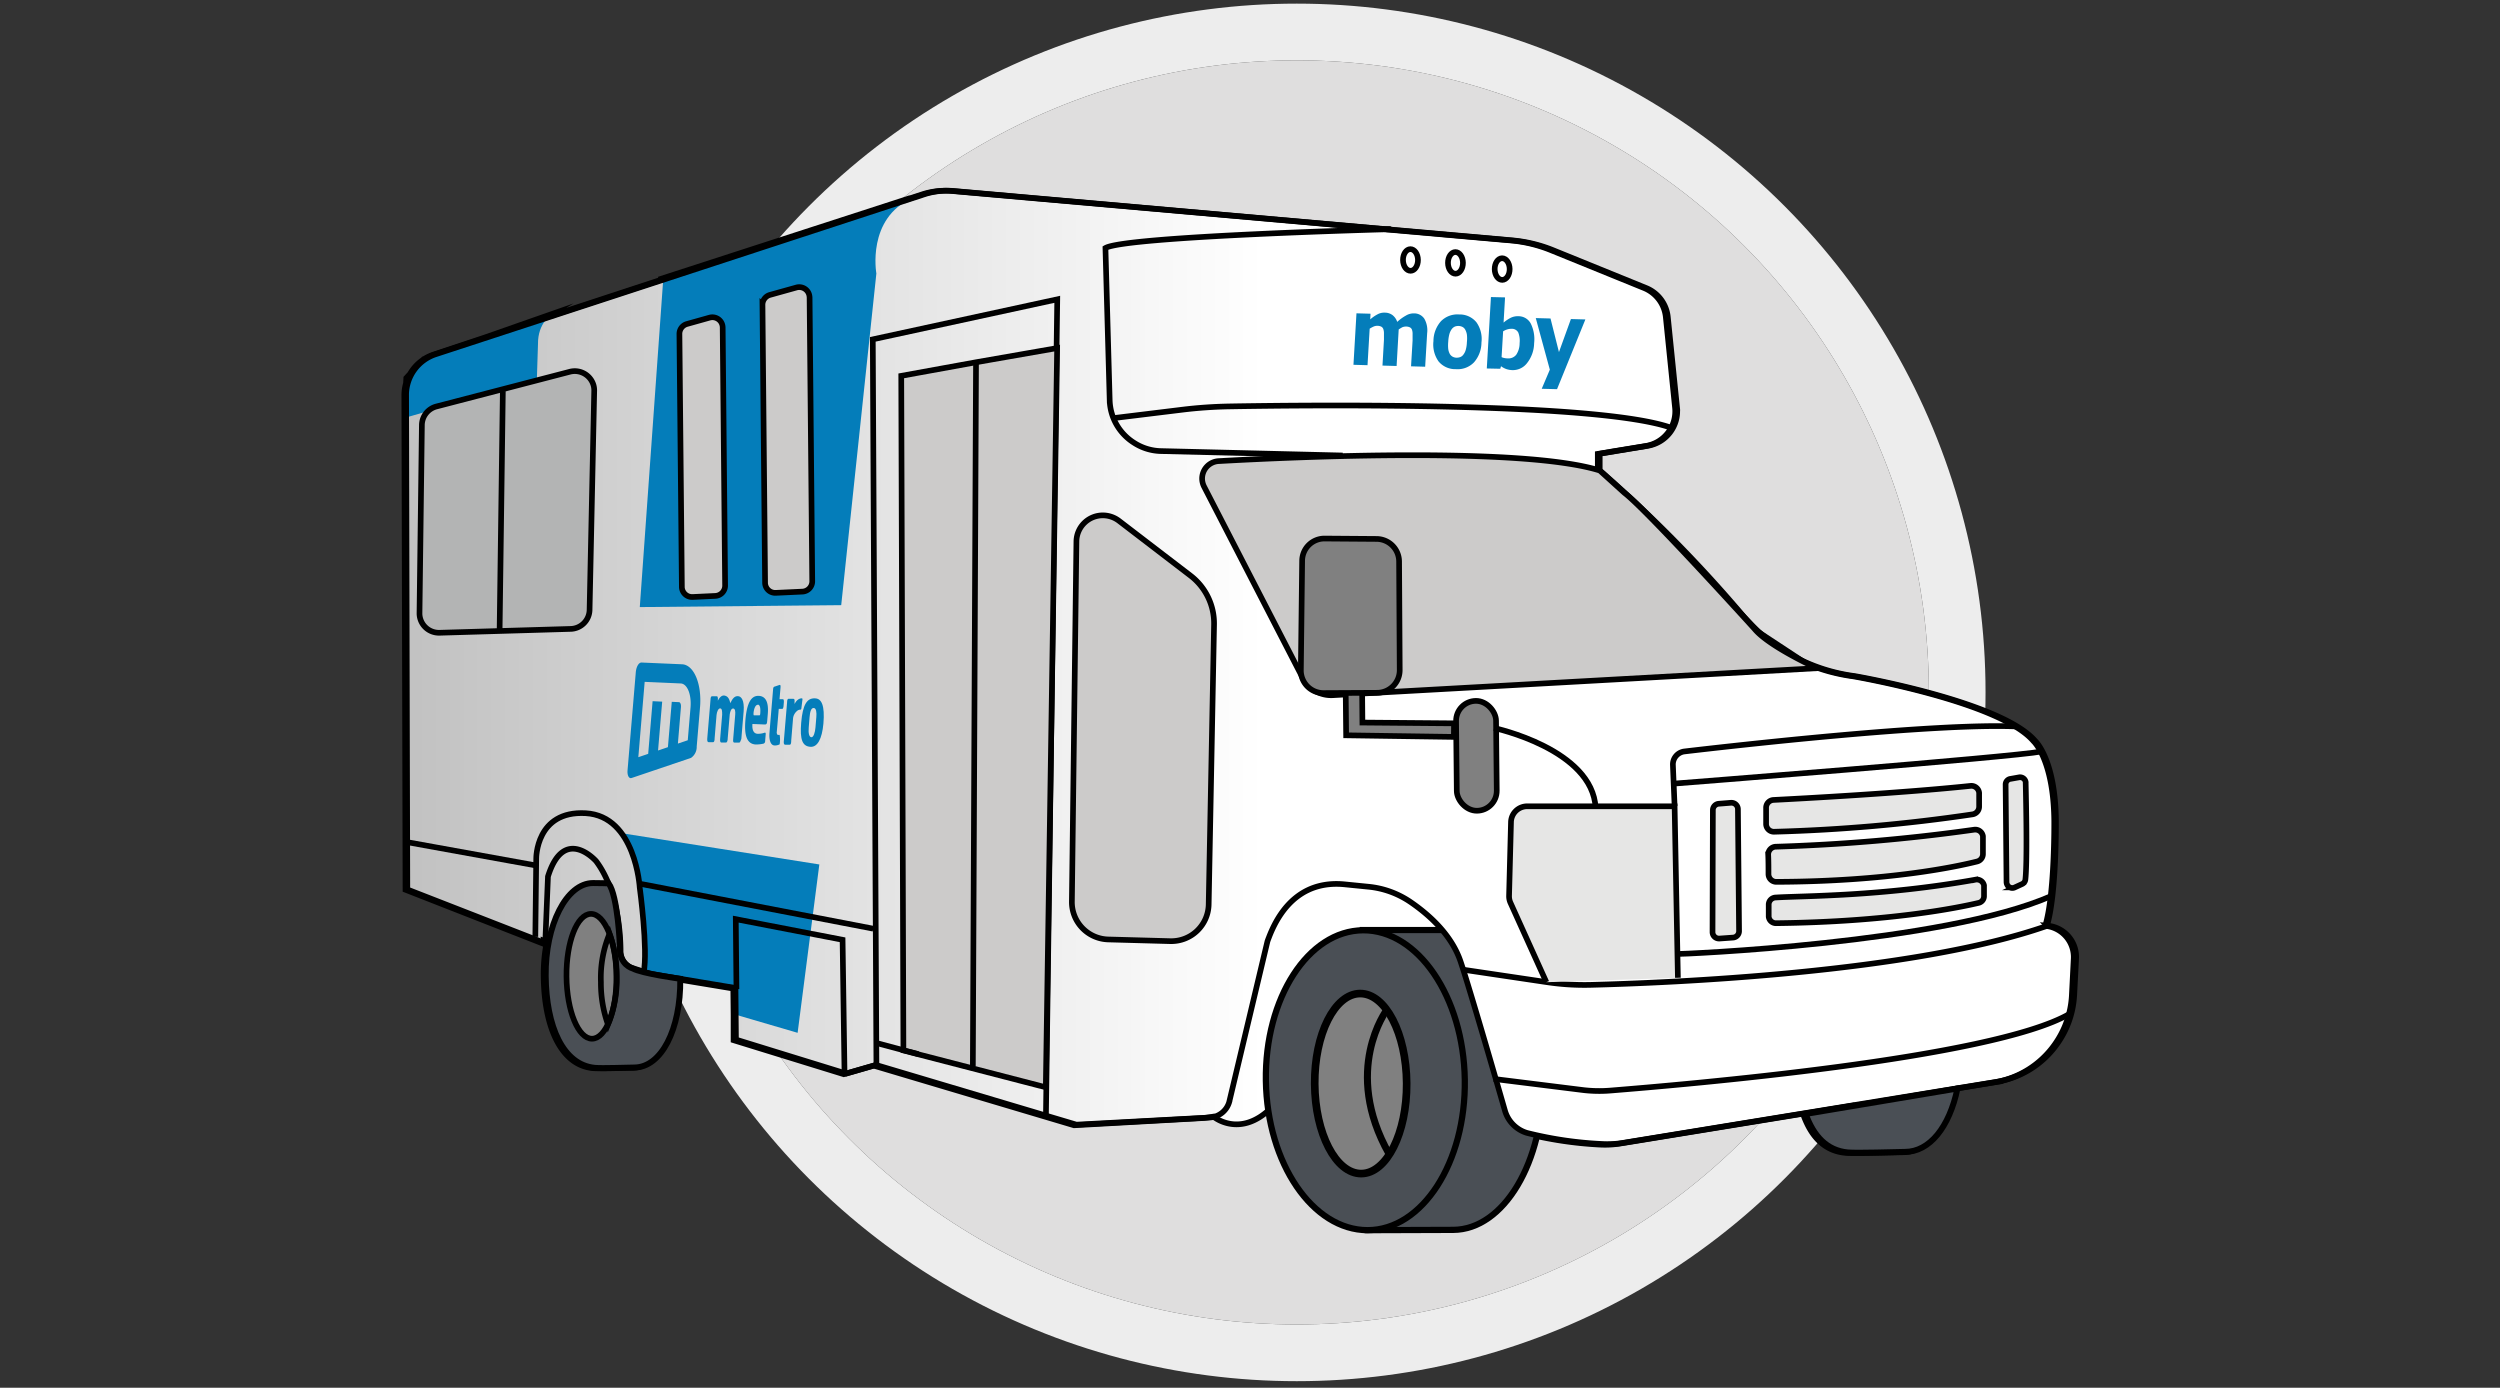
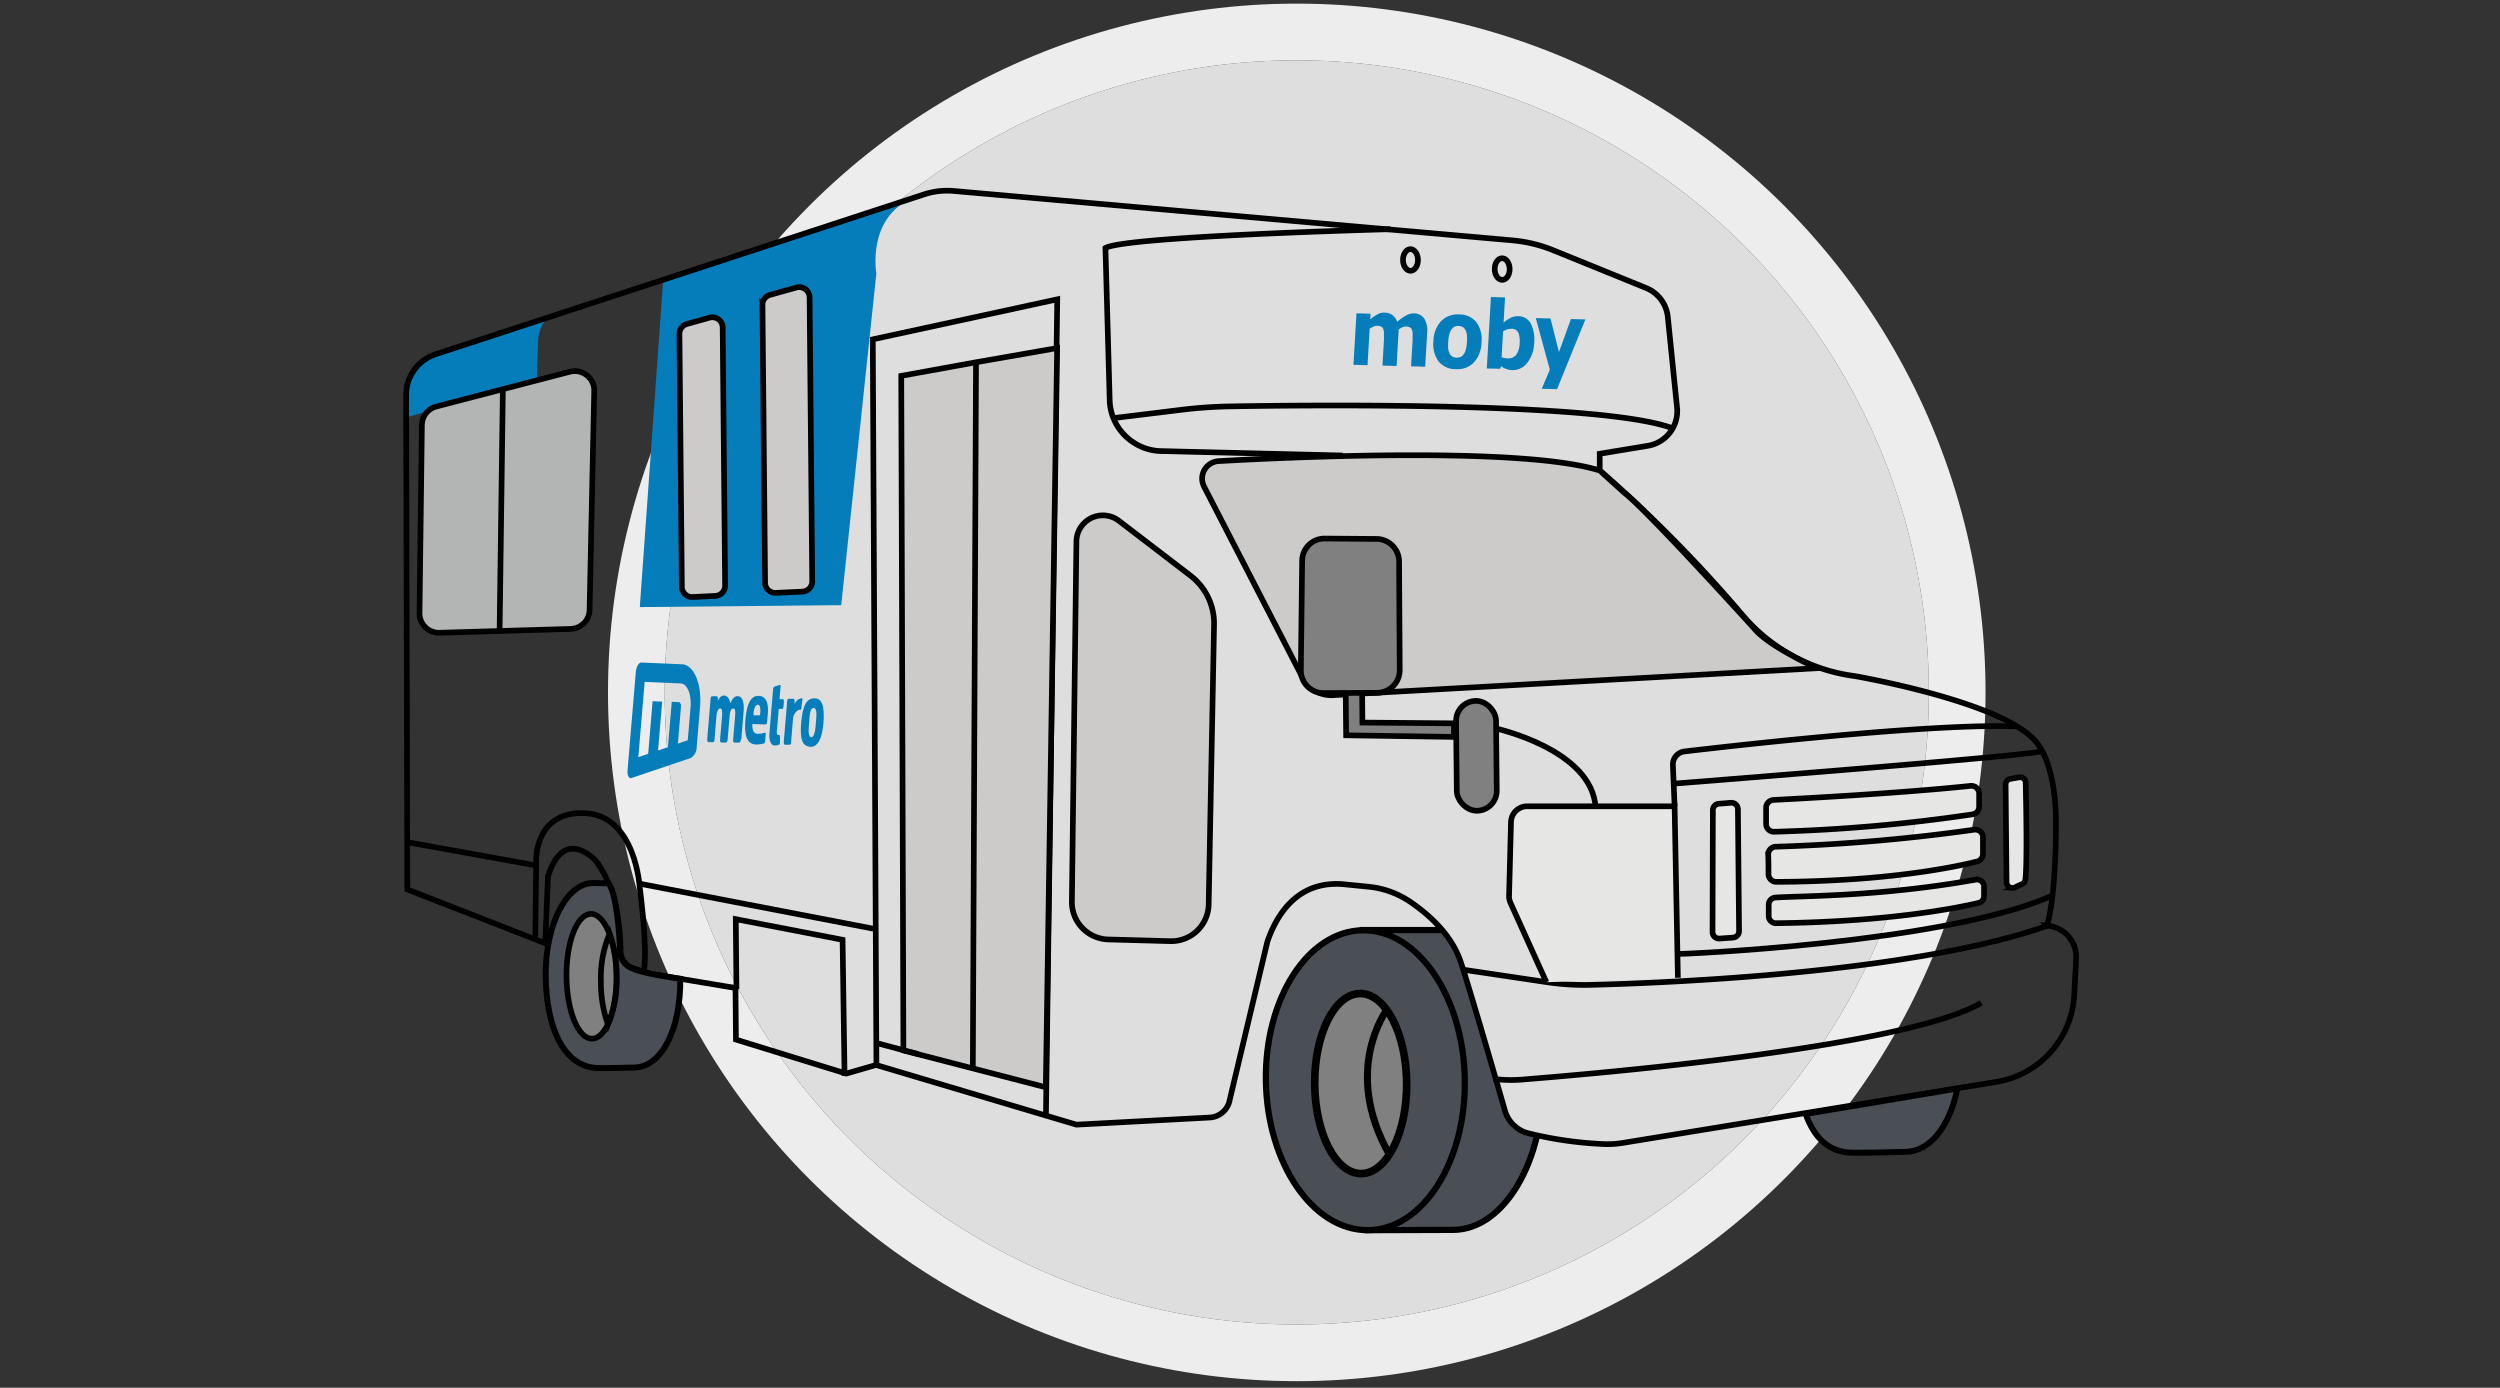
<svg xmlns="http://www.w3.org/2000/svg" id="Layer_1" data-name="Layer 1" viewBox="0 0 441 244.8">
  <rect x="0" y="0" width="441" height="244.8" fill="#333333" stroke="none" />
  <defs>
    <style>.cls-1,.cls-10,.cls-16,.cls-3{fill:none;}.cls-2{fill:#dfdede;}.cls-3{stroke:#ededed;stroke-width:10px;}.cls-10,.cls-11,.cls-12,.cls-13,.cls-14,.cls-15,.cls-16,.cls-17,.cls-4,.cls-7,.cls-8,.cls-9{stroke:#000;}.cls-10,.cls-11,.cls-12,.cls-13,.cls-14,.cls-17,.cls-4,.cls-7,.cls-9{stroke-miterlimit:10;}.cls-4{fill:url(#linear-gradient);}.cls-5{fill:#047dba;}.cls-6{clip-path:url(#clip-path);}.cls-17,.cls-7{fill:#4a4f55;}.cls-7{stroke-width:1.1px;}.cls-14,.cls-15,.cls-8,.cls-9{fill:gray;}.cls-8{stroke-miterlimit:10;stroke-width:1.35px;}.cls-9{stroke-width:1.24px;}.cls-11{fill:#cccbca;}.cls-12{fill:#b3b4b4;}.cls-13{fill:#e6e6e5;}.cls-15,.cls-16{stroke-miterlimit:10;}.cls-17{stroke-width:1.05px;}</style>
    <linearGradient id="linear-gradient" x1="-1066.12" y1="689.92" x2="-1067.12" y2="689.92" gradientTransform="matrix(294.61, 0, 0, -173.83, 314452.12, 120050.69)" gradientUnits="userSpaceOnUse">
      <stop offset="0.47" stop-color="#fff" />
      <stop offset="1" stop-color="#bfbfbf" />
    </linearGradient>
    <clipPath id="clip-path">
      <path class="cls-1" d="M211.45,197.19a3.81,3.81,0,0,0,3.41-2.72l6.75-28.35.24-.68a14.85,14.85,0,0,1,15.38-9.4l4.2.42a15.87,15.87,0,0,1,7.31,2.63c3.21,2.16,7.43,5.8,9,10.79.11.32.21.67.33,1,2.17,6.9,5.83,19.52,7.4,25a5.78,5.78,0,0,0,3.89,4,67.4,67.4,0,0,0,13.1,2,17.46,17.46,0,0,0,3.82-.19l.24,24.92-75.71.73Z" />
    </clipPath>
  </defs>
  <g id="Component_35_5" data-name="Component 35 5">
    <g id="Ellipse_419" data-name="Ellipse 419">
      <circle class="cls-2" cx="228.75" cy="122.14" r="111.5" />
      <circle class="cls-3" cx="228.75" cy="122.14" r="116.5" />
    </g>
  </g>
  <g id="Group_346" data-name="Group 346">
-     <path id="Path_1128" data-name="Path 1128" class="cls-4" d="M360.78,163.32h0c1.71-5.6,1.59-18.52,1.59-18.52-.1-10.86-3.66-14.06-3.66-14.06-5.94-7-31.83-11.44-31.83-11.44a31.73,31.73,0,0,1-8.32-2.29l-8.43-5.55L292.34,92.73C286.15,86.62,281.85,83,281.85,83l0-2.94,8.47-1.39a6.19,6.19,0,0,0,5.16-6.74l-1.63-16A6.21,6.21,0,0,0,290,50.8l-16.36-6.65a24.68,24.68,0,0,0-7.21-1.74l-21.51-1.9v-.07h-.6L167.9,33.69a13.22,13.22,0,0,0-5.23.6l-2.33.76.25-.12-44,14.26v.17L96.36,56a3.46,3.46,0,0,1,.6-.47l-11.42,4-9,3a7.71,7.71,0,0,0-1.65.76l-.15.06-.12.13a7.55,7.55,0,0,0-2.29,2.48l-.66.72-.05.93a7.51,7.51,0,0,0-.3,2l.21,87.34,24.34,9.53,0-.57.59.2a29,29,0,0,0-.56,6.1c.08,9,3.08,15.68,8.67,16.21,1.25.12,5.79-.05,7-.06,4.69-.05,8.14-6.62,8.07-15.59l9.71,1.61.05,4.7,0,4.41,19.44,6,5.27-1.52,35.35,10.53,22.34-1.25c.61,0,2.25-.28,2.25-.28s6.46,5.48,13.31-5.54c0,1-.06,2-.05,3a54,54,0,0,0,.36,6c.89,11.22,35.76,8.84,35.63-5a79.05,79.05,0,0,0-.78-8.68c.23.79.87,2.76,1.09,3.5h-.35l.2.15c.64,2.21,1.2,4.16,1.61,5.6a5.74,5.74,0,0,0,3.88,3.9,67.3,67.3,0,0,0,13.08,2,16.92,16.92,0,0,0,3.83-.19l41.32-6.74-9.1,1.6c1.4,3.94,3.75,6.44,7.41,6.79,1.54.15,8.57-.08,10.12-.1,4.25,0,7.67-4.44,9.14-11.17l7-1.15a16.3,16.3,0,0,0,10.72-6.71h0a16.39,16.39,0,0,0,3-8.56l.33-6.48A5.53,5.53,0,0,0,360.78,163.32Z" />
-     <path id="Path_1129" data-name="Path 1129" class="cls-5" d="M109.81,147l34.72,5.49-3.83,29.7L129.8,179l-.05-4.7-15.89-3.08-.5-11.31-2-10.27Z" />
    <g id="Group_344" data-name="Group 344">
      <g class="cls-6">
        <g id="Group_343" data-name="Group 343">
          <g id="Group_342" data-name="Group 342">
            <g id="Group_341" data-name="Group 341">
              <path id="Path_1130" data-name="Path 1130" class="cls-7" d="M240.4,164.06l15.38,0c8.89-.05,16.25,11.77,16.42,26.35s-6.95,26.49-15.84,26.54h0l-15.12.05Z" />
              <path id="Path_1131" data-name="Path 1131" class="cls-7" d="M223.3,190.65c-.22-14.58,7.47-26.49,17.15-26.55s17.72,11.77,17.94,26.35S250.91,217,241.24,217,223.52,205.23,223.3,190.65Z" />
              <g id="Group_340" data-name="Group 340">
                <ellipse id="Ellipse_410" data-name="Ellipse 410" class="cls-8" cx="240.03" cy="191.14" rx="8.11" ry="15.88" transform="translate(-1.3 1.64) rotate(-0.39)" />
              </g>
            </g>
            <path id="Path_1133" data-name="Path 1133" class="cls-9" d="M244.6,178.2s-7.91,10.58.44,25.37" />
          </g>
        </g>
      </g>
    </g>
    <path id="Path_1135" data-name="Path 1135" class="cls-10" d="M113.54,171.58c.8-4.1-.69-15-.69-15s-.71-12.63-9.53-13.13-8.73,8-8.73,8l-.16,13.81" />
    <path id="Path_1136" data-name="Path 1136" class="cls-5" d="M97.3,55.52s-2.44,1.37-2.4,5.19L94.7,67l-23,6.62.32-7,3.07-3.33,3.49-1.2Z" />
    <path id="Path_1137" data-name="Path 1137" class="cls-5" d="M117,49.19l-4.14,57.9,35.53-.34,6.2-58.51s-1.76-9.74,6.38-13.31Z" />
    <path id="Path_1138" data-name="Path 1138" class="cls-10" d="M184.5,197l2-144.2-32.54,7.06.64,128.05" />
    <g id="Group_32" data-name="Group 32">
      <path id="Path_1139" data-name="Path 1139" class="cls-5" d="M120.33,117.18l-7.17-.31c-.48,0-.89.69-1,1.63l-1.46,17.36c-.08.91.24,1.53.71,1.38l10.49-3.55a2.35,2.35,0,0,0,1-2l.58-6.87C123.85,120.72,122.43,117.28,120.33,117.18Zm1.48,7.6-.49,5.8-1.74.59.54-6.46a1.21,1.21,0,0,0,0-.19c0-.37-.17-.67-.36-.66l-1.26-.06-.68,8-1.74.59.73-8.62-1.69-.08-.78,9.29-1.74.59,1.12-13.29,6.32.28C121.22,120.57,122,122.48,121.81,124.78Z" />
      <g id="Group_31" data-name="Group 31">
        <path id="Path_84" data-name="Path 84" class="cls-5" d="M130.38,131l-.81,0c-.25,0-.27-.22-.24-.6l.36-4.3c.05-.56,0-1.1-.35-1.12s-.52.48-.61,1l-.36,4.23c0,.45-.12.77-.3.77l-.84,0c-.16,0-.23-.22-.2-.6l.36-4.3c0-.56,0-1.1-.35-1.12s-.59.64-.64,1.16l-.34,4.1c0,.39-.06.71-.28.7l-.77,0c-.24,0-.28-.27-.25-.66l.58-6.91c0-.3.1-.54.25-.53l.82,0c.16,0,.27.08.21.78.32-.62.75-1,1.2-.9s.81.38,1,1.34c.41-.85.77-1.27,1.36-1.24s1.14.71,1,2.64l-.41,4.91C130.65,130.67,130.56,131,130.38,131Z" />
        <path id="Path_85" data-name="Path 85" class="cls-5" d="M134.88,127.8l-2.15-.09c-.09,1.07.23,1.7.9,1.73a3.5,3.5,0,0,0,1.24-.19c.15-.05.22.05.2.25l-.09,1.12c0,.34-.09.47-.3.56a6.14,6.14,0,0,1-1.35.15c-1.64-.08-2.06-1.71-1.84-4.3.25-3,1-4.34,2.35-4.28s1.75,1.32,1.6,3.17l-.1,1.18C135.3,127.61,135.26,127.82,134.88,127.8Zm-1.2-3.47c-.47,0-.7.79-.76,1.48,0,.21,0,.36.07.37l1,0c.08,0,.1-.13.12-.34.06-.8,0-1.53-.45-1.55Z" />
        <path id="Path_86" data-name="Path 86" class="cls-5" d="M137.94,125.05l-.57,0c0,.11-.32,3.79-.34,4a.67.67,0,0,0,.14.58.17.17,0,0,0,.12,0,.5.5,0,0,0,.24,0,5.2,5.2,0,0,1,0,1.67,1.77,1.77,0,0,1-.87.2c-.82,0-1-1.19-.93-2.13s.63-7.61.65-7.84.11-.38.22-.4l.86-.29c.24-.08.25.12.22.5l-.17,2,.59,0c.17,0,.19.28.17.57l-.06.73C138.15,124.89,138.13,125.06,137.94,125.05Z" />
        <path id="Path_87" data-name="Path 87" class="cls-5" d="M141.37,124.88c0,.18-.07.3-.17.3a.9.9,0,0,0-.62.25,2,2,0,0,0-.68,1.24l-.33,4c0,.39-.06.71-.28.7l-.77,0c-.24,0-.29-.27-.25-.66l.58-6.91c0-.3.1-.54.25-.53l.81,0c.16,0,.28.09.25.4,0,.15,0,.3,0,.52.33-.66.78-1,1.26-1,.06,0,.15,0,.13.21Z" />
        <path id="Path_88" data-name="Path 88" class="cls-5" d="M143,131.74c-1.42-.07-1.93-1.18-1.67-4.26.27-3.24,1.05-4.35,2.41-4.29,1.2,0,1.78,1.27,1.51,4.45C145,130.38,144.19,131.79,143,131.74Zm1-5.23c.07-.83,0-1.6-.46-1.62s-.65.64-.73,1.6l-.15,1.85c-.09,1,.08,1.7.47,1.71s.65-.85.72-1.73Z" />
      </g>
    </g>
    <path id="Path_1140" data-name="Path 1140" class="cls-11" d="M159.36,185.3l-.38-119,13.2-2.4,14.3-2.5-2,130.4Z" />
    <line id="Line_148" data-name="Line 148" class="cls-10" x1="171.61" y1="188.1" x2="172.17" y2="63.79" />
    <path id="Path_1141" data-name="Path 1141" class="cls-10" d="M168.25,33.69l98.52,8.71A24.86,24.86,0,0,1,274,44.15l16.37,6.65a6.19,6.19,0,0,1,3.83,5.11l1.63,16a6.19,6.19,0,0,1-5.16,6.73l-8.48,1.4,0,2.94a239,239,0,0,1,25.51,25.9,31.31,31.31,0,0,0,19.48,10.38s25.89,4.46,31.83,11.45c0,0,3.55,3.2,3.66,14.06,0,0,.12,12.92-1.59,18.52h.06a5.54,5.54,0,0,1,5.09,5.8l-.34,6.48a16.3,16.3,0,0,1-3,8.56h0a16.31,16.31,0,0,1-10.72,6.71l-65.91,10.77a16.94,16.94,0,0,1-3.83.18,66.75,66.75,0,0,1-13.1-1.95,5.78,5.78,0,0,1-3.88-4c-1.58-5.49-5.23-18.11-7.4-25q-.18-.54-.33-1c-1.6-5-5.82-8.63-9-10.79a15.9,15.9,0,0,0-7.32-2.63l-4.19-.42c-6.65-.66-11,3.13-13.38,9.38-.09.22-.17.44-.25.67l-6.75,28.36a3.8,3.8,0,0,1-3.41,2.72l-23.54,1.26-3.83-1.14-31.51-9.39-5.27,1.52-19.45-6-.08-9.1-15-2.5-3.11-1a3.13,3.13,0,0,1-2.16-2.93c0-3.67-.64-11.07-4.32-15.95,0,0-5.64-6.41-8.49,2.72l-.48,11.76L71.85,156.9l-.21-87.34a7.57,7.57,0,0,1,5.23-7.08L163,34.29A13.11,13.11,0,0,1,168.25,33.69Z" />
    <path id="Path_1142" data-name="Path 1142" class="cls-11" d="M126.18,105.12l-4,.19a1.81,1.81,0,0,1-1.9-1.73v-.06l-.43-44.6a1.82,1.82,0,0,1,1.33-1.77l4-1.12a1.82,1.82,0,0,1,2.23,1.26,1.91,1.91,0,0,1,.07.47l.43,45.52A1.82,1.82,0,0,1,126.18,105.12Z" />
    <path id="Path_1143" data-name="Path 1143" class="cls-11" d="M141.55,104.36l-4.7.22a1.8,1.8,0,0,1-1.89-1.72s0,0,0-.07l-.46-49a1.82,1.82,0,0,1,1.32-1.77l4.7-1.31A1.82,1.82,0,0,1,142.74,52a2.42,2.42,0,0,1,.07.47l.47,50.05A1.82,1.82,0,0,1,141.55,104.36Z" />
    <path id="Path_1144" data-name="Path 1144" class="cls-11" d="M197.38,91.87,210,101.54a10.62,10.62,0,0,1,4.16,8.63l-.95,49.38a6.6,6.6,0,0,1-6.73,6.47h-.05l-10.93-.3a6.6,6.6,0,0,1-6.42-6.68l.8-63.54a4.66,4.66,0,0,1,4.72-4.59A4.72,4.72,0,0,1,197.38,91.87Z" />
    <path id="Path_1145" data-name="Path 1145" class="cls-12" d="M77,71.7l23.55-6.13A3.44,3.44,0,0,1,104.71,68a3.31,3.31,0,0,1,.11.94L104,107.59a3.43,3.43,0,0,1-3.33,3.35l-23.12.68A3.44,3.44,0,0,1,74,108.29v-.15L74.42,75A3.43,3.43,0,0,1,77,71.7Z" />
    <line id="Line_149" data-name="Line 149" class="cls-10" x1="88.7" y1="68.99" x2="88.13" y2="111.29" />
    <path id="Path_1146" data-name="Path 1146" class="cls-11" d="M282.2,83c-13.56-4.22-53.45-2.43-67.23-1.66a3.09,3.09,0,0,0-2.91,3.26,3.19,3.19,0,0,0,.34,1.24l17.39,33.73a5.66,5.66,0,0,0,5.35,3.06l85.37-4.76s-8.46-3.84-11-6.92c0,0-19-21-22.95-24Z" />
    <path id="Path_1147" data-name="Path 1147" class="cls-10" d="M258.08,171.05l14.78,2.2a44.47,44.47,0,0,0,7.82.48c13.4-.34,56.63-2.07,80.42-10.41" />
    <path id="Path_1148" data-name="Path 1148" class="cls-13" d="M272.78,173.26l-6.33-14a2.83,2.83,0,0,1-.25-1.25l.34-13a2.86,2.86,0,0,1,2.86-2.78l26,0,.58,30.25" />
-     <path id="Path_1149" data-name="Path 1149" class="cls-10" d="M263.49,190.32l15.56,1.94a24.09,24.09,0,0,0,4.95.12c12.43-1,67.36-5.6,81.06-13.53" />
+     <path id="Path_1149" data-name="Path 1149" class="cls-10" d="M263.49,190.32a24.09,24.09,0,0,0,4.95.12c12.43-1,67.36-5.6,81.06-13.53" />
    <path id="Path_1150" data-name="Path 1150" class="cls-10" d="M129.91,174.48l-.12-12.34,18.84,3.64.35,24" />
    <line id="Line_150" data-name="Line 150" class="cls-10" x1="71.73" y1="148.54" x2="94.93" y2="152.74" />
    <line id="Line_151" data-name="Line 151" class="cls-10" x1="113.07" y1="155.93" x2="154.04" y2="163.82" />
    <path id="Path_1151" data-name="Path 1151" class="cls-14" d="M256.49,127.6c-.88,0-16.16-.14-16.16-.14l-.05-5.58-2.9,0,.08,7.83,19,.28Z" />
    <path id="Path_1152" data-name="Path 1152" class="cls-14" d="M229.7,98.9l-.23,19.36a4,4,0,0,0,3.9,4h.07l9.54-.05a4,4,0,0,0,3.93-4h0L246.8,99a4,4,0,0,0-3.92-3.93l-9.2-.07A3.94,3.94,0,0,0,229.7,98.9Z" />
    <rect id="Rectangle_525" data-name="Rectangle 525" class="cls-15" x="256.84" y="123.75" width="7.05" height="19.38" rx="3.52" transform="matrix(1, -0.01, 0.01, 1, -1.26, 2.49)" />
    <path id="Path_1153" data-name="Path 1153" class="cls-10" d="M295.4,142.21l-.3-7.26a2.32,2.32,0,0,1,2-2.39c9-1.06,43.84-5,58.5-4.42" />
    <path id="Path_1154" data-name="Path 1154" class="cls-10" d="M295.4,138.22s59.68-4.66,64.74-5.66" />
    <path id="Path_1155" data-name="Path 1155" class="cls-13" d="M302.15,142.91l-.06,21.5a1.14,1.14,0,0,0,1.13,1.15h.09l2.4-.17a1.14,1.14,0,0,0,1.06-1.15l-.2-21.5a1.14,1.14,0,0,0-1.15-1.13h-.08l-2.13.17A1.13,1.13,0,0,0,302.15,142.91Z" />
    <path id="Path_1156" data-name="Path 1156" class="cls-13" d="M312.87,141.11c4.9-.25,22.44-1.19,34.74-2.48a1.38,1.38,0,0,1,1.51,1.23.53.53,0,0,1,0,.13l0,2.28a1.38,1.38,0,0,1-1.16,1.38,290.71,290.71,0,0,1-35,3.07,1.38,1.38,0,0,1-1.42-1.34v0l0-2.85A1.38,1.38,0,0,1,312.87,141.11Z" />
    <path id="Path_1157" data-name="Path 1157" class="cls-13" d="M313.22,149.36a320.05,320.05,0,0,0,35-3,1.37,1.37,0,0,1,1.57,1.15c0,.06,0,.13,0,.2l0,2.9a1.36,1.36,0,0,1-1,1.35c-3.49.88-15.61,3.53-35.44,3.6a1.38,1.38,0,0,1-1.39-1.35c0-1,0-2.44-.05-3.47A1.38,1.38,0,0,1,313.22,149.36Z" />
    <path id="Path_1158" data-name="Path 1158" class="cls-13" d="M313.26,158.32c4.63-.3,18.56-.16,35.17-3.14a1.3,1.3,0,0,1,1.55,1,.77.77,0,0,1,0,.15l0,1.81a1.22,1.22,0,0,1-1,1.14c-3.47.82-15.7,3.34-35.6,3.57A1.29,1.29,0,0,1,312,161.7c0-.68,0-1.53,0-2.2A1.27,1.27,0,0,1,313.26,158.32Z" />
    <path id="Path_1160" data-name="Path 1160" class="cls-10" d="M295.68,168.29c.55.05,47.24-1.86,66.25-10.27" />
    <path id="Path_1161" data-name="Path 1161" class="cls-13" d="M354.67,137.39l1.46-.26a1,1,0,0,1,1.2.84.88.88,0,0,1,0,.16c.08,3.56.29,13.94-.05,17a1,1,0,0,1-.59.82l-1.26.58a1,1,0,0,1-1.38-.5,1.08,1.08,0,0,1-.1-.43l-.16-17.18A1,1,0,0,1,354.67,137.39Z" />
    <path id="Path_1162" data-name="Path 1162" class="cls-10" d="M245.28,40.43S198.54,41.66,195,43.75l.75,26.91A9.18,9.18,0,0,0,200,78.08h0a9.1,9.1,0,0,0,4.79,1.49l32.06.78" />
    <path id="Path_1163" data-name="Path 1163" class="cls-10" d="M196.13,73.79l12.5-1.53a81.45,81.45,0,0,1,8.27-.57c15-.26,65.07-.77,77.9,3.77" />
    <ellipse id="Ellipse_411" data-name="Ellipse 411" class="cls-16" cx="248.81" cy="45.88" rx="1.32" ry="1.91" transform="translate(-0.43 2.37) rotate(-0.55)" />
-     <ellipse id="Ellipse_412" data-name="Ellipse 412" class="cls-16" cx="256.74" cy="46.39" rx="1.32" ry="1.91" transform="translate(-0.43 2.45) rotate(-0.55)" />
    <ellipse id="Ellipse_413" data-name="Ellipse 413" class="cls-16" cx="264.98" cy="47.48" rx="1.32" ry="1.91" transform="translate(-0.44 2.53) rotate(-0.55)" />
    <path id="Path_1164" data-name="Path 1164" class="cls-10" d="M263.55,128.42s17.4,3.72,17.92,14.11" />
    <path id="Path_1165" data-name="Path 1165" class="cls-17" d="M107.36,155.83s-1.48-.07-2.74-.06c-4.7,0-8.45,7.38-8.36,16.38s3.08,15.69,8.67,16.22c1.25.12,5.79-.05,7-.06,4.7-.05,8.16-6.65,8.07-15.65,0,0-6.77-.92-8.4-1.83,0,0-2.41-.6-2.26-3.78C109.38,167.06,109,158,107.36,155.83Z" />
    <g id="Group_345" data-name="Group 345">
      <path id="Path_1166" data-name="Path 1166" class="cls-5" d="M246.73,58.12l-.37,6.44-2.49-.07.26-4.54c0-.44,0-.82,0-1.13a2.22,2.22,0,0,0-.11-.76.78.78,0,0,0-.35-.43,1.56,1.56,0,0,0-.7-.16,1.64,1.64,0,0,0-.72.16,5.71,5.71,0,0,0-.64.35l-.38,6.44-2.48-.07.53-9.08,2.48.07-.05,1a6.66,6.66,0,0,1,1.28-.89,2.48,2.48,0,0,1,1.31-.3,2.27,2.27,0,0,1,1.33.43,2.53,2.53,0,0,1,.84,1.2A7.9,7.9,0,0,1,248,55.67a2.64,2.64,0,0,1,1.4-.39,2.15,2.15,0,0,1,1.85.94,4.12,4.12,0,0,1,.5,2.55l-.35,5.92-2.49-.07.27-4.54c0-.45,0-.82,0-1.13a2.18,2.18,0,0,0-.1-.76.75.75,0,0,0-.35-.43,1.57,1.57,0,0,0-.71-.16,1.83,1.83,0,0,0-.61.11A5.46,5.46,0,0,0,246.73,58.12Z" />
      <path id="Path_1167" data-name="Path 1167" class="cls-5" d="M261.33,60.41a5.35,5.35,0,0,1-1.31,3.5,4,4,0,0,1-3.2,1.21,3.82,3.82,0,0,1-3.06-1.37,5.15,5.15,0,0,1-.9-3.57,5.33,5.33,0,0,1,1.32-3.51,4.07,4.07,0,0,1,3.2-1.2,3.8,3.8,0,0,1,3.06,1.38A5.08,5.08,0,0,1,261.33,60.41Zm-3.18,2.13a2.39,2.39,0,0,0,.41-.83,5.58,5.58,0,0,0,.2-1.35,6,6,0,0,0,0-1.34,2.7,2.7,0,0,0-.3-.88,1.16,1.16,0,0,0-.5-.48,1.64,1.64,0,0,0-.66-.16,1.72,1.72,0,0,0-.64.1,1.43,1.43,0,0,0-.56.44,2.75,2.75,0,0,0-.42.86,6.39,6.39,0,0,0-.21,1.38,6.19,6.19,0,0,0,0,1.29,2.59,2.59,0,0,0,.29.89,1.33,1.33,0,0,0,.5.47,1.53,1.53,0,0,0,.69.17,1.84,1.84,0,0,0,.66-.12,1.22,1.22,0,0,0,.54-.44Z" />
      <path id="Path_1168" data-name="Path 1168" class="cls-5" d="M270.62,60.53A5.8,5.8,0,0,1,269.41,64a3.15,3.15,0,0,1-2.6,1.29,3.68,3.68,0,0,1-1.13-.2,3.58,3.58,0,0,1-.9-.49l-.13.45L262.27,65,263,52.4l2.49.06-.26,4.45a6.4,6.4,0,0,1,1.22-.83,2.8,2.8,0,0,1,1.39-.3,2.46,2.46,0,0,1,2.19,1.3A6.23,6.23,0,0,1,270.62,60.53Zm-2.56,0a4,4,0,0,0-.24-1.88A1.28,1.28,0,0,0,266.6,58a2.51,2.51,0,0,0-.72.11,2.71,2.71,0,0,0-.73.34L264.88,63a2.24,2.24,0,0,0,.5.16,2.78,2.78,0,0,0,.58.06,1.75,1.75,0,0,0,1.5-.64,3.62,3.62,0,0,0,.6-2Z" />
      <path id="Path_1169" data-name="Path 1169" class="cls-5" d="M275,62.11l2.11-5.83,2.55.07-5,12.3-2.7-.07,1.43-3.37-2.48-9.1,2.6.07Z" />
    </g>
    <ellipse id="Ellipse_414" data-name="Ellipse 414" class="cls-15" cx="104.33" cy="172.23" rx="4.41" ry="11.01" transform="translate(-1.64 1) rotate(-0.55)" />
    <path id="Path_1170" data-name="Path 1170" class="cls-10" d="M106,173.24a21.88,21.88,0,0,0,1.25,7.48,20.59,20.59,0,0,0,1.53-8.53,22.37,22.37,0,0,0-1.25-7.48A20.27,20.27,0,0,0,106,173.24Z" />
    <path id="Path_1172" data-name="Path 1172" class="cls-17" d="M318.52,196.5c1.41,3.94,3.76,6.44,7.42,6.79,1.54.15,8.57-.08,10.11-.1,4.3,0,7.81-4.32,9.25-11.18Z" />
    <line id="Line_152" data-name="Line 152" class="cls-10" x1="161.99" y1="185.95" x2="154.34" y2="183.92" />
  </g>
</svg>